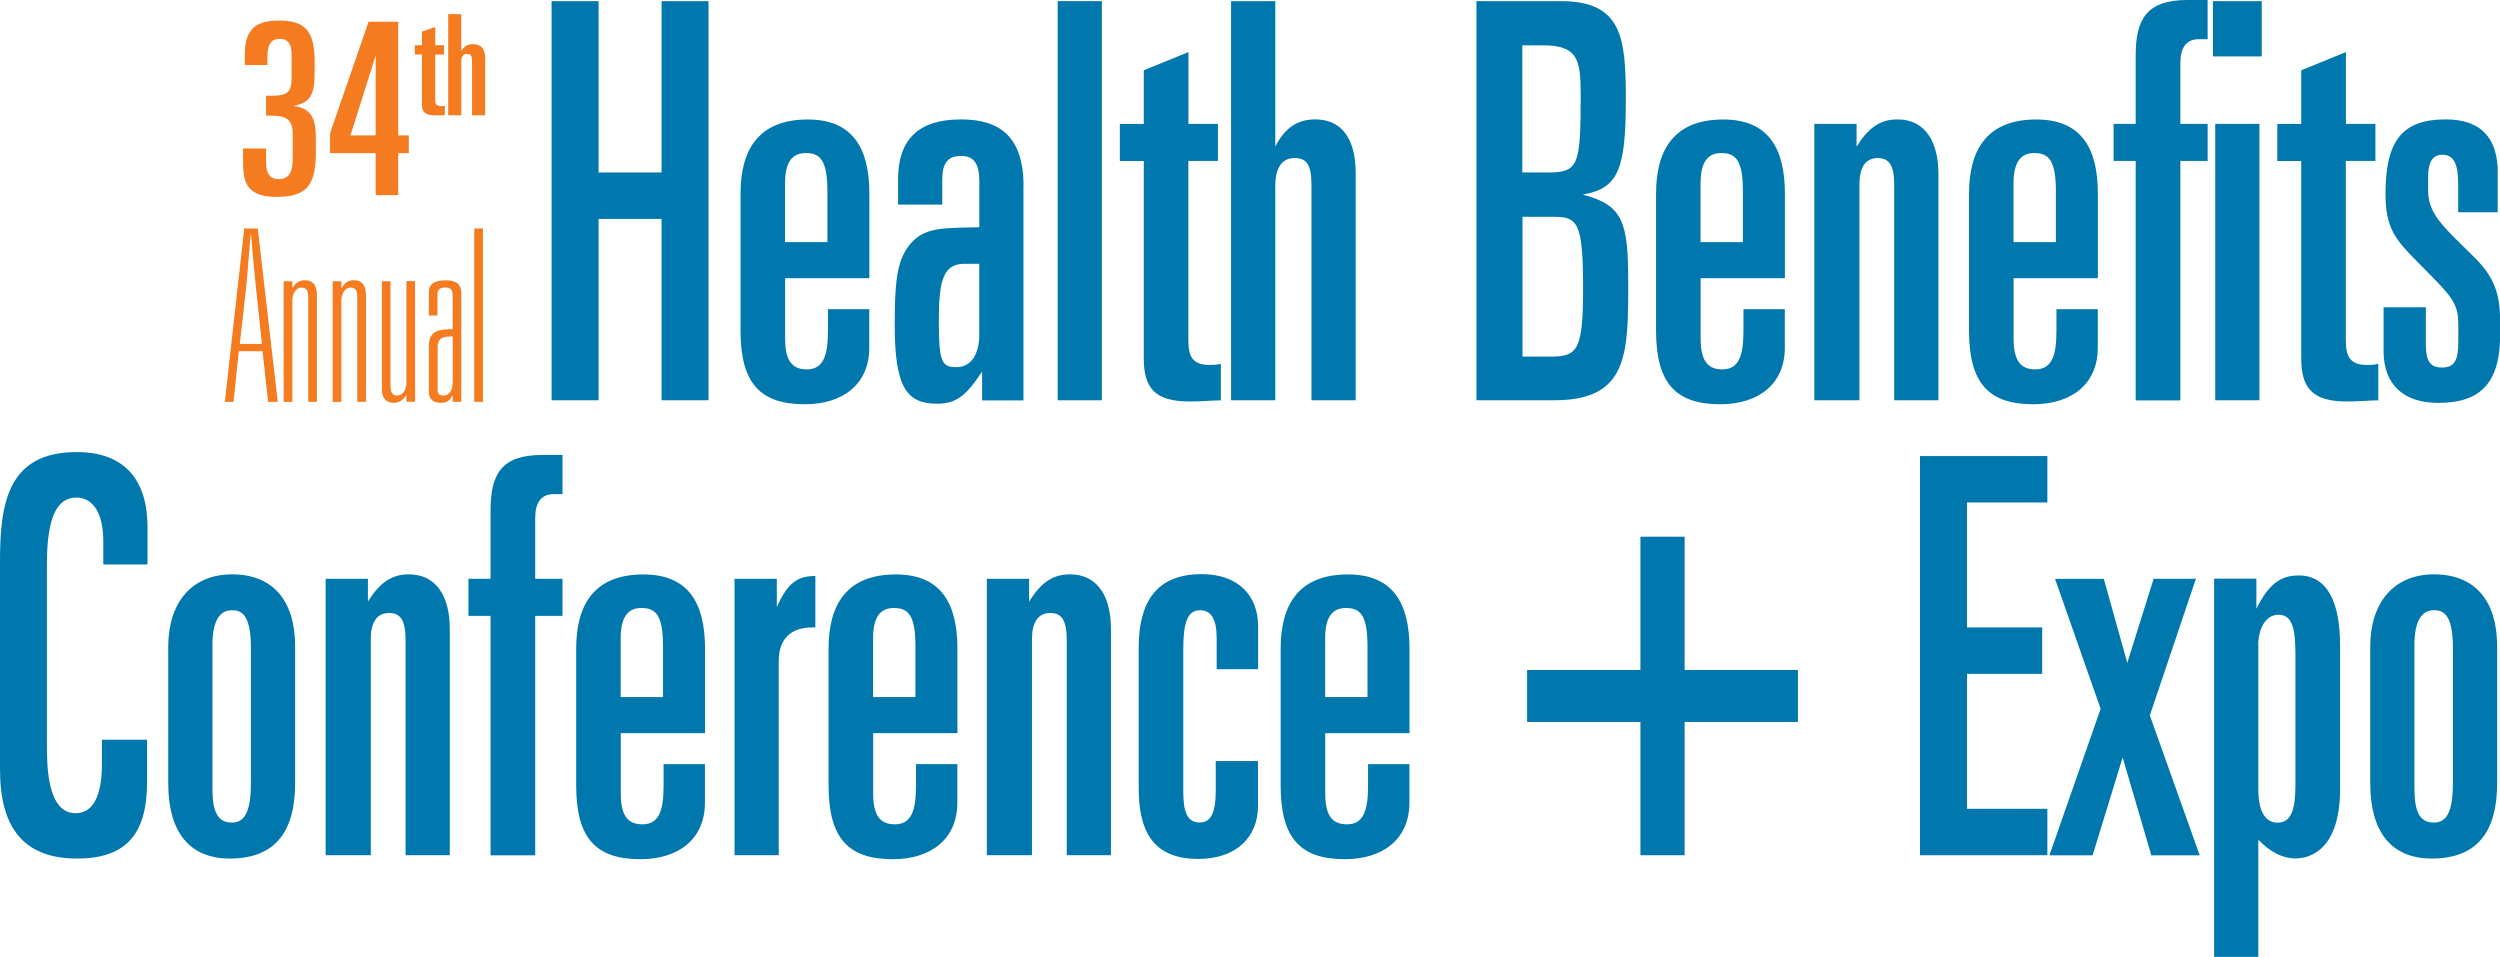
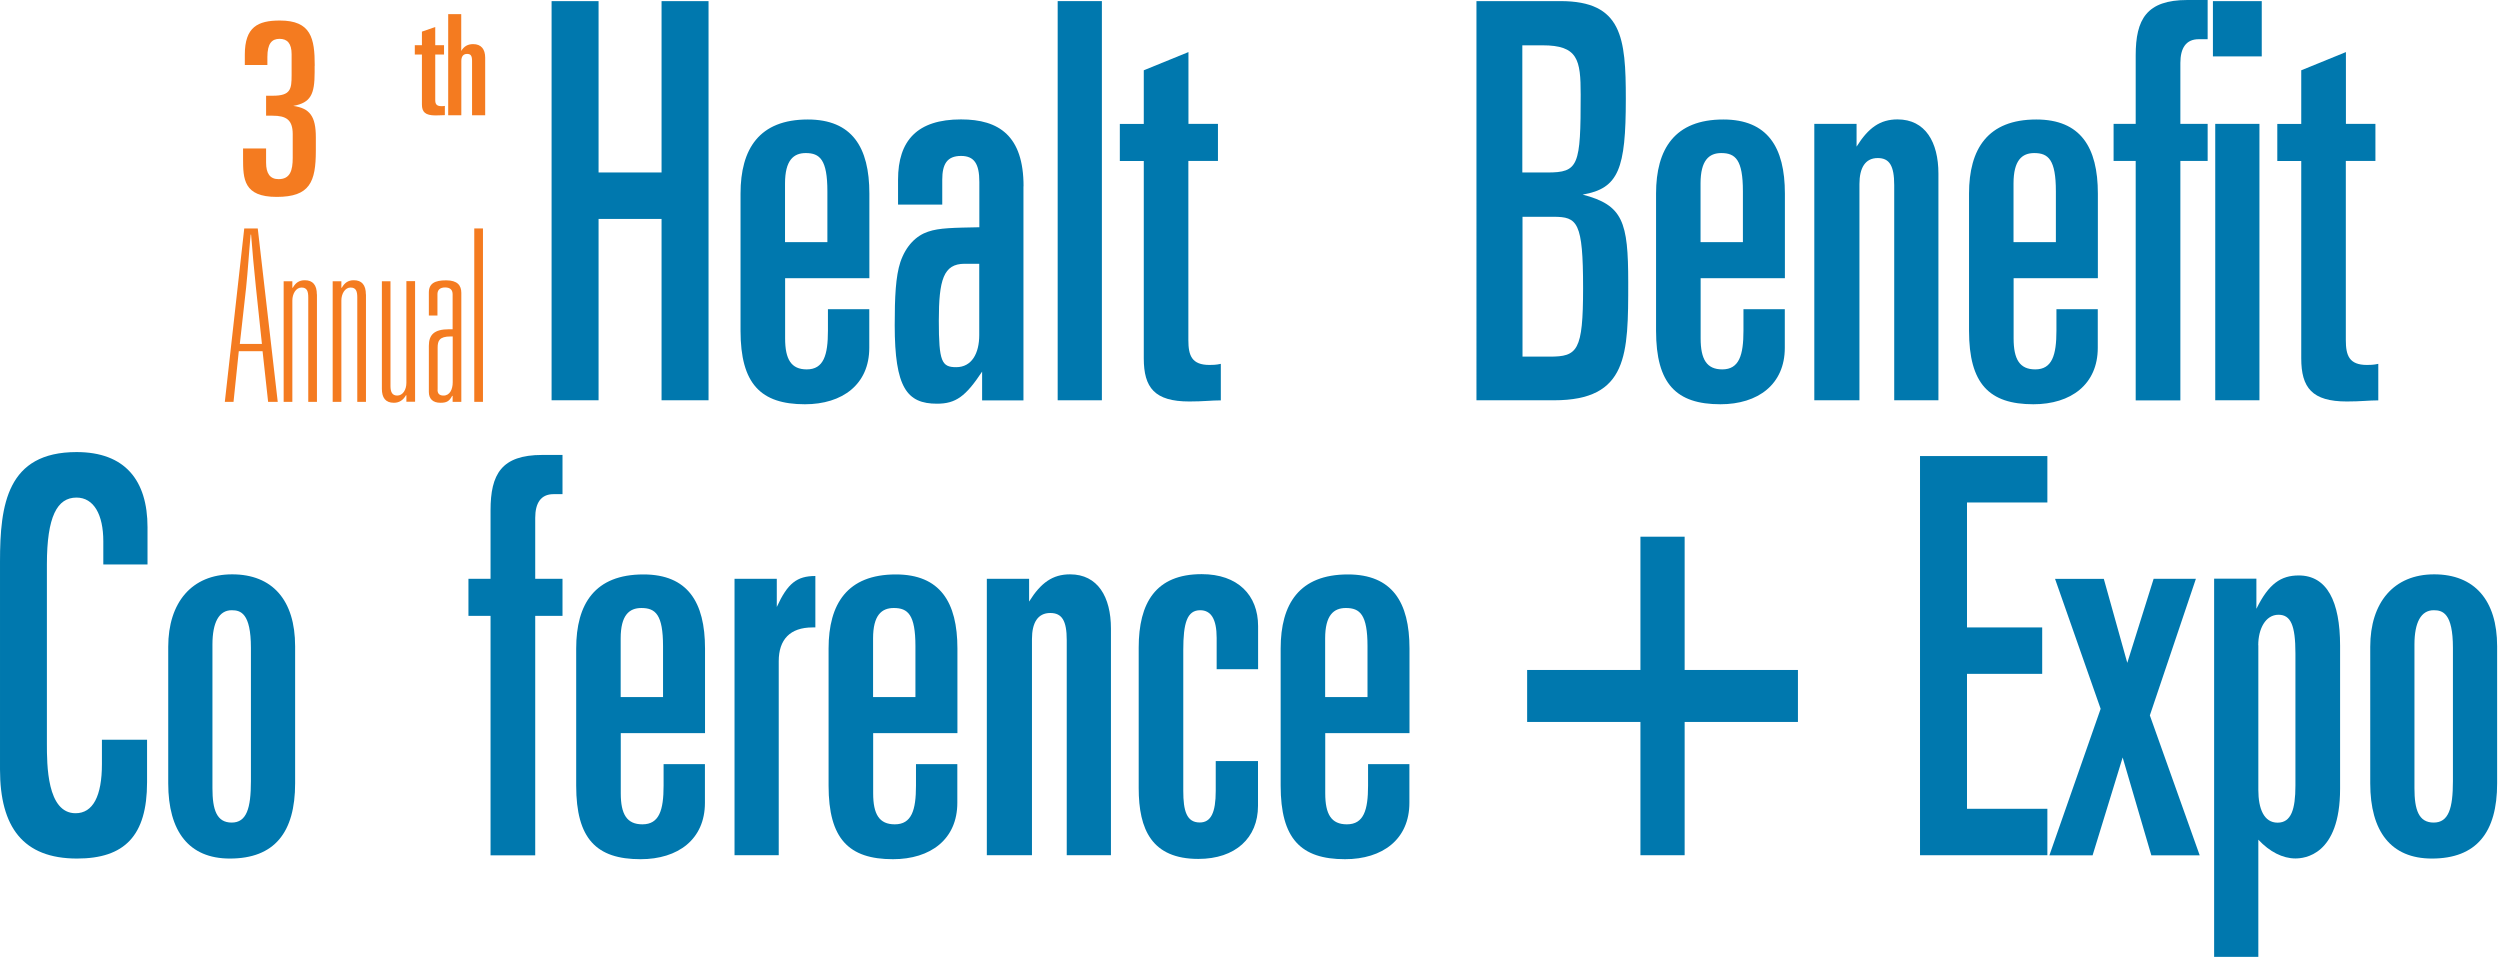
<svg xmlns="http://www.w3.org/2000/svg" id="Layer_2" viewBox="0 0 270.31 103.47">
  <defs>
    <style>.cls-1{fill:#f47b20;}.cls-1,.cls-2{stroke-width:0px;}.cls-2{fill:#0078ae;}</style>
  </defs>
  <g id="hbce_logo">
    <path class="cls-2" d="m64.72.12v18.53h6.81V.12h5.08v43.16h-5.08v-19.61h-6.81v19.61h-5.08V.12h5.08Z" />
    <path class="cls-2" d="m84.89,30.07v6.52c0,2.27.66,3.35,2.34,3.35,1.83,0,2.29-1.55,2.29-4.18v-2.33h4.47v4.18c0,3.95-2.9,6.1-6.96,6.1-4.78,0-6.96-2.21-6.96-7.95v-14.83c0-4.84,2.03-8.01,7.27-8.01,4.78,0,6.66,2.99,6.66,8.01v9.15h-9.1Zm4.57-3.89v-5.5c0-3.41-.81-4.13-2.34-4.13-1.32,0-2.24.78-2.24,3.29v6.34h4.57Z" />
    <path class="cls-2" d="m110.66,20.15v23.14h-4.47v-3.11c-1.78,2.69-2.85,3.47-4.88,3.47-3.25,0-4.57-1.73-4.57-8.49,0-3.05.1-5.26.61-6.82.61-1.79,1.73-2.87,3-3.29,1.22-.42,2.74-.42,5.54-.48v-4.9c0-1.97-.56-2.81-1.98-2.81-1.52,0-2.03.9-2.03,2.57v2.69h-4.78v-2.69c0-4.24,2.08-6.52,6.81-6.52,4.12,0,6.76,1.79,6.76,7.23Zm-7.27,19.55c1.68,0,2.49-1.49,2.49-3.47v-7.71h-1.58c-2.29,0-2.79,1.73-2.79,6.16s.31,5.02,1.88,5.02Z" />
    <path class="cls-2" d="m119.14.12v43.16h-4.78V.12h4.78Z" />
    <path class="cls-2" d="m128.49,13.39h3.2v4.01h-3.2v19.37c0,1.67.36,2.69,2.29,2.69.25,0,.71,0,1.22-.12v3.95c-1.02,0-1.88.12-3.4.12-3.76,0-4.93-1.49-4.93-4.66v-21.34h-2.59v-4.01h2.59v-5.8l4.83-1.97v7.77Z" />
-     <path class="cls-2" d="m137.89.12v15.72c1.02-1.97,2.34-2.93,4.32-2.93,2.9,0,4.37,2.15,4.37,5.8v24.57h-4.78v-23.26c0-2.27-.56-2.93-1.83-2.93-1.42,0-2.08,1.14-2.08,2.99v23.2h-4.78V.12h4.78Z" />
    <path class="cls-2" d="m168.73.12c6.66,0,7.06,3.95,7.06,10.58,0,7.53-.76,9.68-4.67,10.34,4.37,1.14,4.93,2.93,4.93,9.51,0,7.77,0,12.73-8.03,12.73h-8.38V.12h9.1Zm-4.12,18.53h2.69c3.4,0,3.61-.72,3.61-8.43,0-3.77-.3-5.32-4.12-5.32h-2.19v13.75Zm0,19.91h2.95c3,0,3.61-.6,3.61-7.41,0-7.17-.61-7.71-3.2-7.71h-3.35v15.12Z" />
    <path class="cls-2" d="m183.88,30.07v6.52c0,2.27.66,3.35,2.34,3.35,1.83,0,2.29-1.55,2.29-4.18v-2.33h4.47v4.18c0,3.95-2.9,6.1-6.96,6.1-4.78,0-6.96-2.21-6.96-7.95v-14.83c0-4.84,2.03-8.01,7.27-8.01,4.78,0,6.66,2.99,6.66,8.01v9.15h-9.1Zm4.57-3.89v-5.5c0-3.41-.81-4.13-2.34-4.13-1.32,0-2.24.78-2.24,3.29v6.34h4.57Z" />
    <path class="cls-2" d="m200.75,15.84c1.27-2.03,2.54-2.93,4.42-2.93,3,0,4.42,2.45,4.42,5.86v24.51h-4.78v-23.26c0-2.09-.51-2.93-1.78-2.93-1.37,0-1.98,1.08-1.98,2.81v23.38h-4.88V13.39h4.57v2.45Z" />
    <path class="cls-2" d="m217.72,30.07v6.52c0,2.27.66,3.35,2.34,3.35,1.83,0,2.29-1.55,2.29-4.18v-2.33h4.47v4.18c0,3.95-2.9,6.1-6.96,6.1-4.78,0-6.96-2.21-6.96-7.95v-14.83c0-4.84,2.03-8.01,7.27-8.01,4.78,0,6.66,2.99,6.66,8.01v9.15h-9.1Zm4.57-3.89v-5.5c0-3.41-.81-4.13-2.34-4.13-1.32,0-2.24.78-2.24,3.29v6.34h4.57Z" />
    <path class="cls-2" d="m238.7,4.24h-.97c-1.37,0-1.98.96-1.98,2.57v6.58h2.95v4.01h-2.95v25.89h-4.83v-25.89h-2.39v-4.01h2.39v-7.41c0-3.89,1.17-5.98,5.59-5.98h2.19v4.24ZM244.55.12v5.98h-5.28V.12h5.28Zm-.25,13.27v29.89h-4.78V13.39h4.78Z" />
    <path class="cls-2" d="m253.64,13.39h3.2v4.01h-3.2v19.37c0,1.67.36,2.69,2.29,2.69.25,0,.71,0,1.22-.12v3.95c-1.02,0-1.88.12-3.4.12-3.76,0-4.93-1.49-4.93-4.66v-21.34h-2.59v-4.01h2.59v-5.8l4.83-1.97v7.77Z" />
-     <path class="cls-2" d="m270.06,18.71v4.24h-4.27v-2.99c0-2.33-.51-3.23-1.73-3.23-1.12,0-1.52.96-1.52,2.33v1.55c0,1.91.97,3.23,2.9,5.14l1.93,1.91c2.03,1.97,2.95,3.71,2.95,6.94v1.67c0,5.8-2.79,7.29-6.71,7.29-3.66,0-5.89-1.91-5.89-5.62v-4.72h4.57v4.01c0,1.79.46,2.51,1.73,2.51,1.37,0,1.78-.78,1.78-2.75v-1.91c0-1.91-.46-2.75-2.64-4.96l-1.88-1.91c-2.24-2.27-3.35-3.53-3.35-7.23,0-5.74,1.78-8.07,6.5-8.07,3.86,0,5.64,2.03,5.64,5.8Z" />
    <path class="cls-2" d="m15.95,57.02v4.01h-4.78v-2.51c0-2.87-1.02-4.72-2.9-4.72-2.08,0-3.2,2.03-3.2,7.23v19.37c0,2.27,0,7.53,3.1,7.53,1.88,0,2.85-1.85,2.85-5.32v-2.63h4.88v4.6c0,5.8-2.44,8.25-7.57,8.25-5.84,0-8.33-3.41-8.33-9.63v-22.48c0-6.16.76-11.84,8.28-11.84,5.23,0,7.67,3.05,7.67,8.13Z" />
    <path class="cls-2" d="m31.91,69.87v14.83c0,5.32-2.24,8.13-7.06,8.13-4.42,0-6.66-2.93-6.66-8.13v-14.77c0-4.78,2.54-7.83,6.91-7.83s6.81,2.81,6.81,7.77Zm-8.94-.18v15.54c0,2.33.46,3.71,2.08,3.71s2.08-1.55,2.08-4.48v-14.41c0-3.77-1.12-4.07-2.08-4.07-1.37,0-2.08,1.32-2.08,3.71Z" />
-     <path class="cls-2" d="m39.79,65.03c1.27-2.03,2.54-2.93,4.42-2.93,3,0,4.42,2.45,4.42,5.86v24.51h-4.78v-23.26c0-2.09-.51-2.93-1.78-2.93-1.37,0-1.98,1.08-1.98,2.81v23.38h-4.88v-29.89h4.57v2.45Z" />
    <path class="cls-2" d="m60.82,53.43h-.97c-1.37,0-1.98.96-1.98,2.57v6.58h2.95v4.01h-2.95v25.89h-4.83v-25.89h-2.39v-4.01h2.39v-7.41c0-3.89,1.17-5.98,5.59-5.98h2.19v4.24Z" />
    <path class="cls-2" d="m67.12,79.26v6.52c0,2.27.66,3.35,2.34,3.35,1.83,0,2.29-1.55,2.29-4.18v-2.33h4.47v4.18c0,3.95-2.9,6.1-6.96,6.1-4.78,0-6.96-2.21-6.96-7.95v-14.83c0-4.84,2.03-8.01,7.27-8.01,4.78,0,6.66,2.99,6.66,8.01v9.15h-9.1Zm4.57-3.89v-5.5c0-3.41-.81-4.13-2.34-4.13-1.32,0-2.24.78-2.24,3.29v6.34h4.57Z" />
    <path class="cls-2" d="m88.16,67.84h-.3c-2.44,0-3.66,1.31-3.66,3.65v20.98h-4.78v-29.89h4.57v3.05c1.17-2.57,2.18-3.35,4.17-3.35v5.56Z" />
    <path class="cls-2" d="m94.41,79.26v6.52c0,2.27.66,3.35,2.34,3.35,1.83,0,2.29-1.55,2.29-4.18v-2.33h4.47v4.18c0,3.95-2.9,6.1-6.96,6.1-4.78,0-6.96-2.21-6.96-7.95v-14.83c0-4.84,2.03-8.01,7.27-8.01,4.78,0,6.66,2.99,6.66,8.01v9.15h-9.1Zm4.57-3.89v-5.5c0-3.41-.81-4.13-2.34-4.13-1.32,0-2.24.78-2.24,3.29v6.34h4.57Z" />
    <path class="cls-2" d="m111.28,65.03c1.27-2.03,2.54-2.93,4.42-2.93,3,0,4.42,2.45,4.42,5.86v24.51h-4.78v-23.26c0-2.09-.51-2.93-1.78-2.93-1.37,0-1.98,1.08-1.98,2.81v23.38h-4.88v-29.89h4.57v2.45Z" />
    <path class="cls-2" d="m131.55,72.38v-3.41c0-2.03-.61-2.99-1.78-2.99-1.42,0-1.83,1.38-1.83,4.3v15.24c0,2.15.36,3.41,1.78,3.41,1.22,0,1.73-1.08,1.73-3.41v-3.23h4.57v4.84c0,3.47-2.44,5.74-6.45,5.74-5.03,0-6.45-3.17-6.45-7.65v-15.19c0-4.84,1.83-7.95,6.81-7.95,3.91,0,6.1,2.27,6.1,5.62v4.66h-4.47Z" />
    <path class="cls-2" d="m143.29,79.26v6.52c0,2.27.66,3.35,2.34,3.35,1.83,0,2.29-1.55,2.29-4.18v-2.33h4.47v4.18c0,3.95-2.9,6.1-6.96,6.1-4.78,0-6.96-2.21-6.96-7.95v-14.83c0-4.84,2.03-8.01,7.27-8.01,4.78,0,6.66,2.99,6.66,8.01v9.15h-9.1Zm4.57-3.89v-5.5c0-3.41-.81-4.13-2.34-4.13-1.32,0-2.24.78-2.24,3.29v6.34h4.57Z" />
    <path class="cls-2" d="m182.15,58.03v14.41h12.25v5.62h-12.25v14.41h-4.78v-14.41h-12.25v-5.62h12.25v-14.41h4.78Z" />
    <path class="cls-2" d="m221.37,49.31v5.02h-8.69v13.51h8.13v5.02h-8.13v14.59h8.69v5.02h-13.77v-43.16h13.77Z" />
    <path class="cls-2" d="m227.47,62.58l2.54,9.09,2.85-9.09h4.57l-4.98,14.77,5.39,15.13h-5.23l-3.1-10.58-3.25,10.58h-4.67l5.54-15.84-4.93-14.05h5.28Z" />
    <path class="cls-2" d="m243.98,65.81c1.32-2.69,2.64-3.59,4.57-3.59,3.05,0,4.47,2.81,4.47,7.59v15.48c0,7.23-3.91,7.53-4.83,7.53-1.37,0-2.79-.72-4.01-2.03v12.67h-4.78v-40.89h4.57v3.23Zm.2,3.95v15.66c0,2.03.61,3.53,2.08,3.53s1.93-1.43,1.93-4.01v-14.29c0-3.05-.51-4.18-1.83-4.18-1.42,0-2.19,1.55-2.19,3.29Z" />
    <path class="cls-2" d="m270,69.87v14.83c0,5.32-2.24,8.13-7.06,8.13-4.42,0-6.66-2.93-6.66-8.13v-14.77c0-4.78,2.54-7.83,6.91-7.83s6.81,2.81,6.81,7.77Zm-8.94-.18v15.54c0,2.33.46,3.71,2.08,3.71s2.08-1.55,2.08-4.48v-14.41c0-3.77-1.12-4.07-2.08-4.07-1.37,0-2.08,1.32-2.08,3.71Z" />
    <path class="cls-1" d="m34.02,7.11v.7c0,2.39-.42,3.3-2.31,3.64,1.79.26,2.44,1.12,2.44,3.4v1.43c0,3.4-.65,5.01-4.23,5.01s-3.64-1.92-3.64-4.18v-1.06h2.49v1.53c0,1.17.42,1.79,1.35,1.79,1.25,0,1.53-.93,1.53-2.31v-2.55c0-1.58-.73-2-2.18-2h-.7v-2.16h.73c1.92,0,2.03-.7,2.03-2.23v-2.26c0-1.17-.47-1.66-1.3-1.66s-1.32.49-1.32,1.97v.86h-2.44v-1.12c0-2.99,1.4-3.69,3.79-3.69,3.38,0,3.77,1.92,3.77,4.88Z" />
-     <path class="cls-1" d="m43.06,2.36v12.28h1.14v1.92h-1.14v4.54h-2.44v-4.54h-4.93v-2.16l4.16-12.05h3.22Zm-5.17,12.28h2.73V6l-2.73,8.65Z" />
    <path class="cls-1" d="m47.06,4.89h.95v1.01h-.95v4.9c0,.42.11.68.68.68.08,0,.21,0,.36-.03v1c-.3,0-.56.03-1.01.03-1.12,0-1.47-.38-1.47-1.18v-5.4h-.77v-1.01h.77v-1.47l1.44-.5v1.97Z" />
    <path class="cls-1" d="m49.87,1.53v3.98c.3-.5.7-.74,1.29-.74.86,0,1.3.54,1.3,1.47v6.22h-1.42v-5.89c0-.58-.17-.74-.54-.74-.42,0-.62.29-.62.76v5.87h-1.42V1.53h1.42Z" />
    <path class="cls-1" d="m26.42,24.7h1.45l2.16,18.75h-1.04l-.6-5.48h-2.57l-.57,5.48h-.94l2.1-18.75Zm.68.67c-.18,1.9-.29,3.84-.49,5.74l-.68,6.08h2.39l-.65-6.13c-.21-2-.39-3.97-.52-5.69h-.05Z" />
    <path class="cls-1" d="m34.27,31.84v11.61h-.94v-11.3c0-.65-.13-1.06-.73-1.06s-.99.68-.99,1.4v10.96h-.94v-13.04h.94v.7h.05c.31-.55.7-.81,1.3-.81.86,0,1.3.52,1.3,1.53Z" />
    <path class="cls-1" d="m39.57,31.84v11.61h-.94v-11.3c0-.65-.13-1.06-.73-1.06s-.99.68-.99,1.4v10.96h-.94v-13.04h.94v.7h.05c.31-.55.7-.81,1.3-.81.86,0,1.3.52,1.3,1.53Z" />
    <path class="cls-1" d="m41.28,30.41h.94v11.32c0,.65.18,1.04.73,1.04.6,0,.99-.62.99-1.38v-10.99h.94v13.04h-.94v-.7h-.05c-.31.55-.75.81-1.3.81-.91,0-1.3-.55-1.3-1.51v-11.63Z" />
    <path class="cls-1" d="m49.88,31.66v11.79h-.94v-.65h-.05c-.31.6-.62.75-1.27.75-.83,0-1.25-.44-1.25-1.17v-4.99c0-1.19.57-1.79,2.18-1.79h.39v-3.77c0-.49-.26-.75-.81-.75-.6,0-.83.31-.83.73v2.31h-.93v-2.49c0-.99.65-1.32,1.87-1.32s1.64.55,1.64,1.35Zm-2.57,10.49c0,.42.21.62.65.62.68,0,.99-.68.99-1.43v-4.96h-.23c-1.22,0-1.4.47-1.4,1.22v4.54Z" />
    <path class="cls-1" d="m51.28,24.7h.94v18.75h-.94v-18.75Z" />
  </g>
</svg>